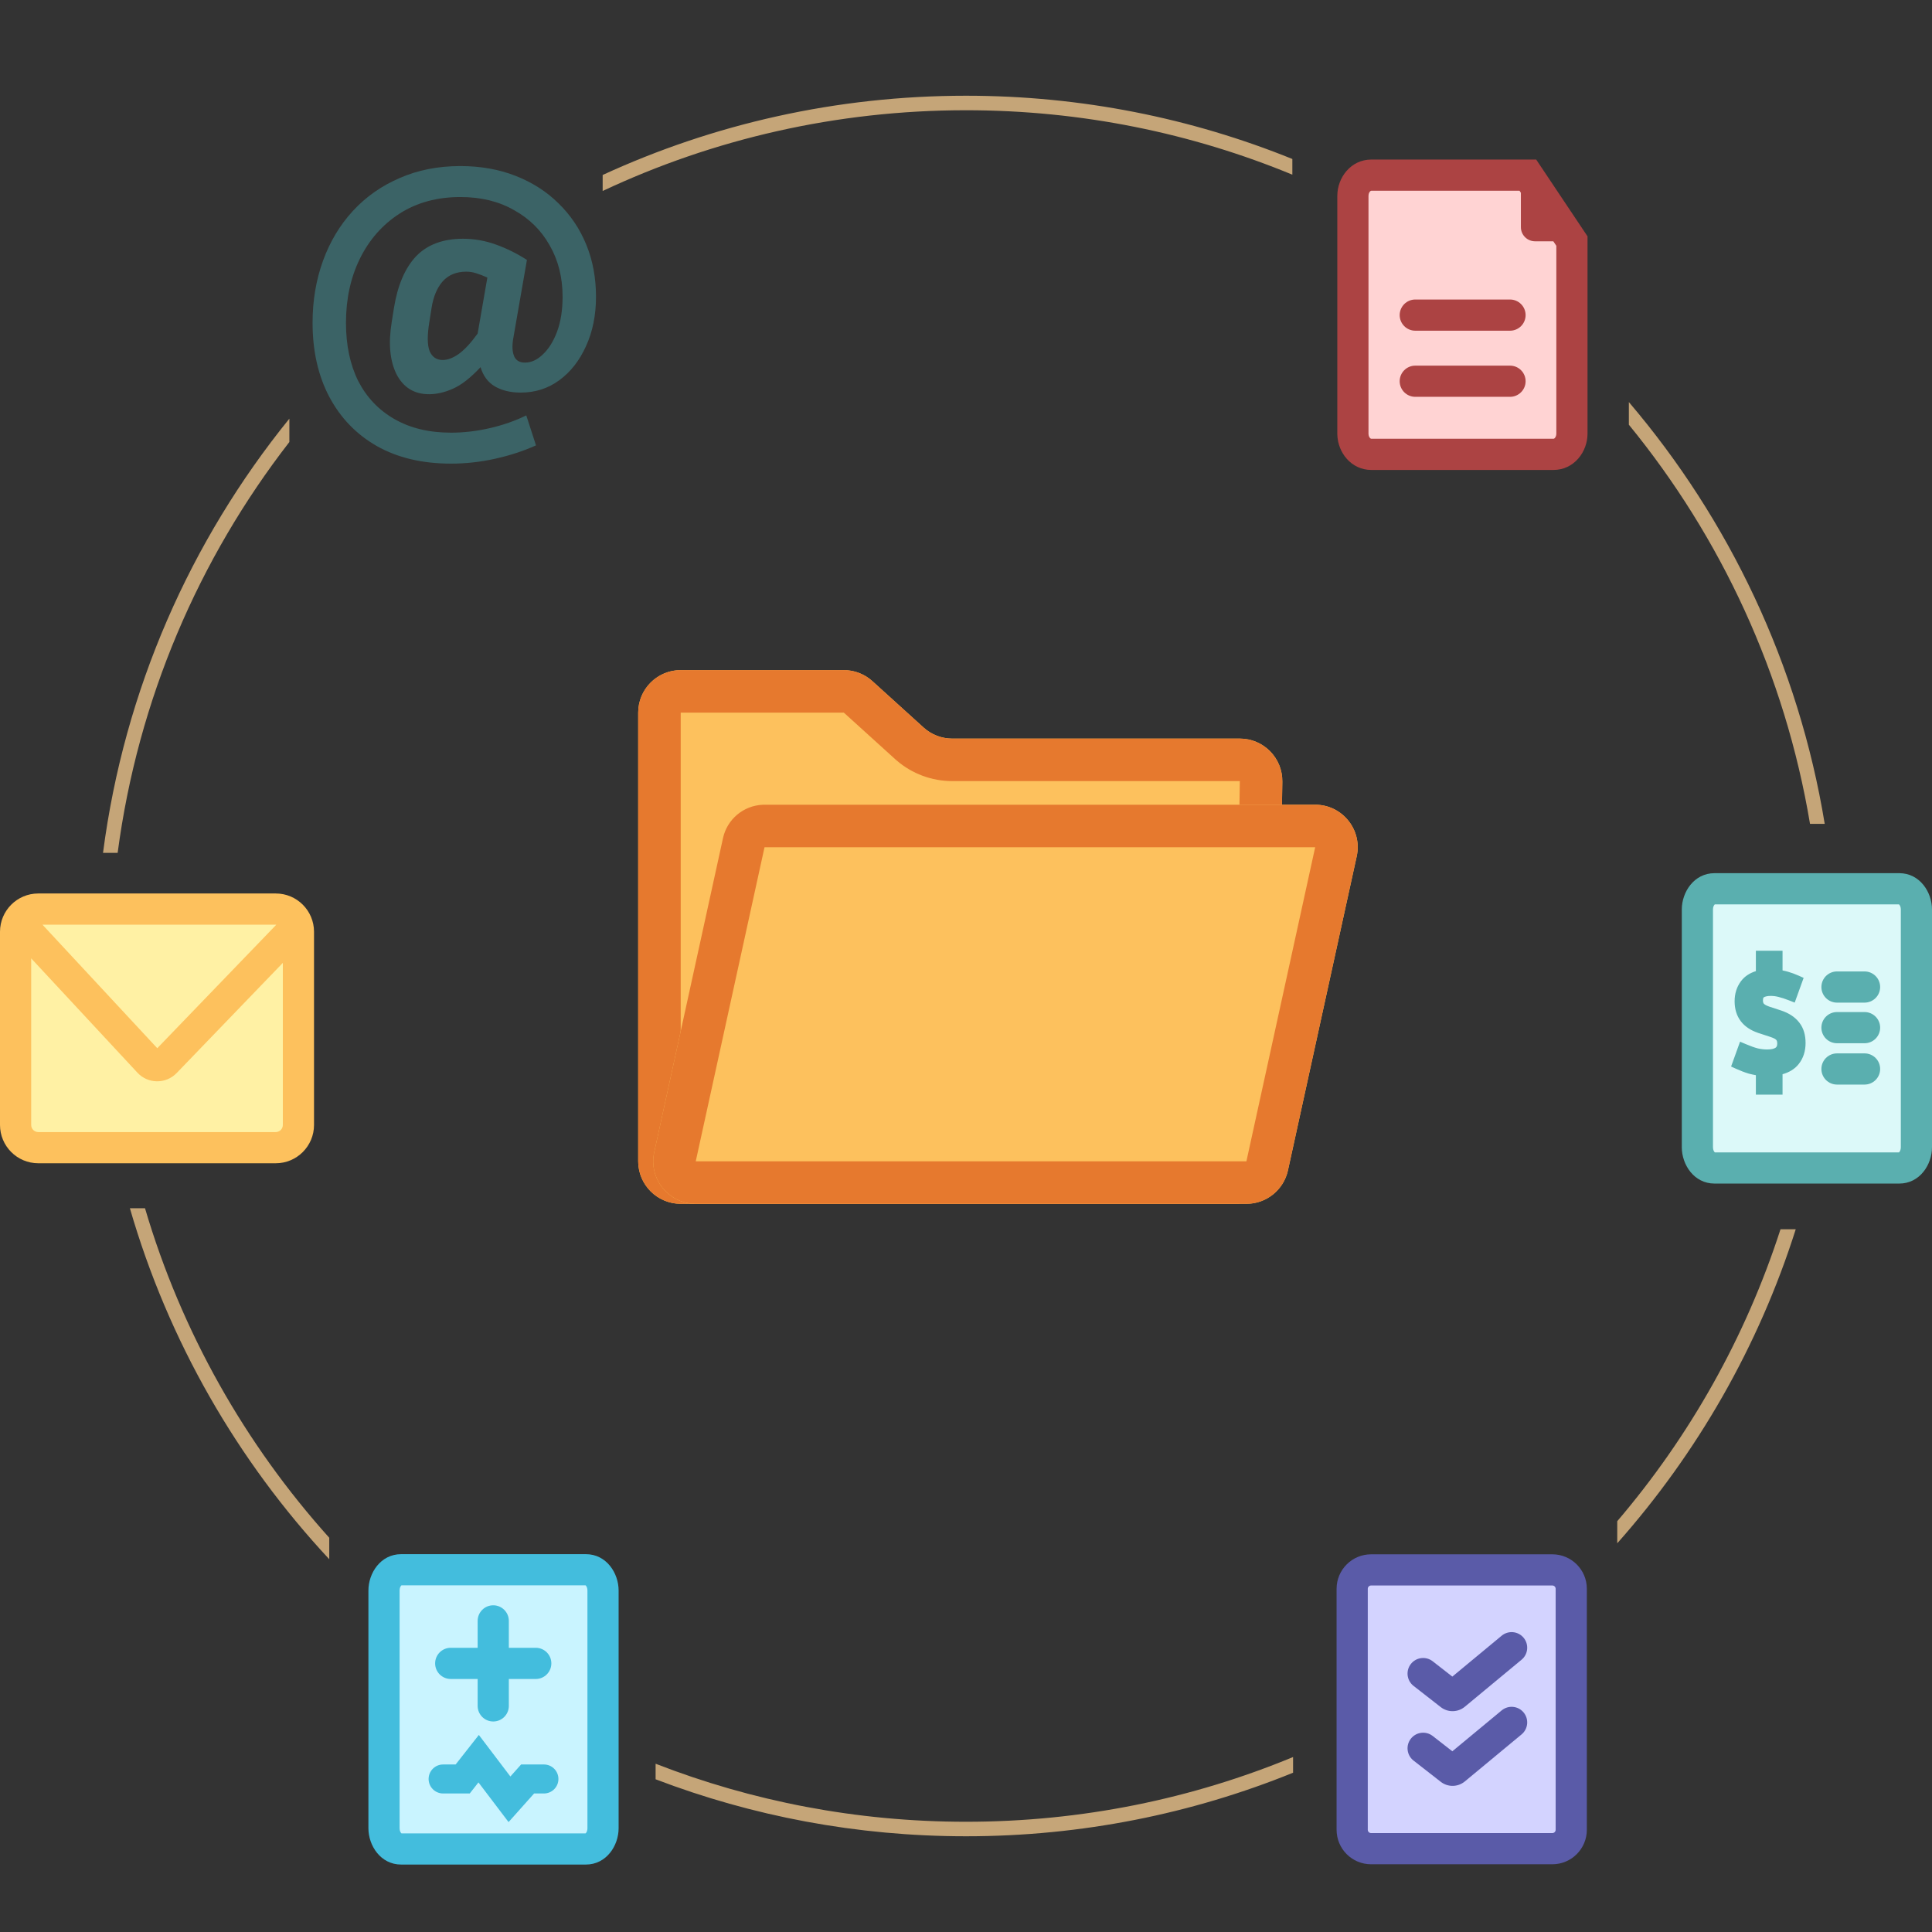
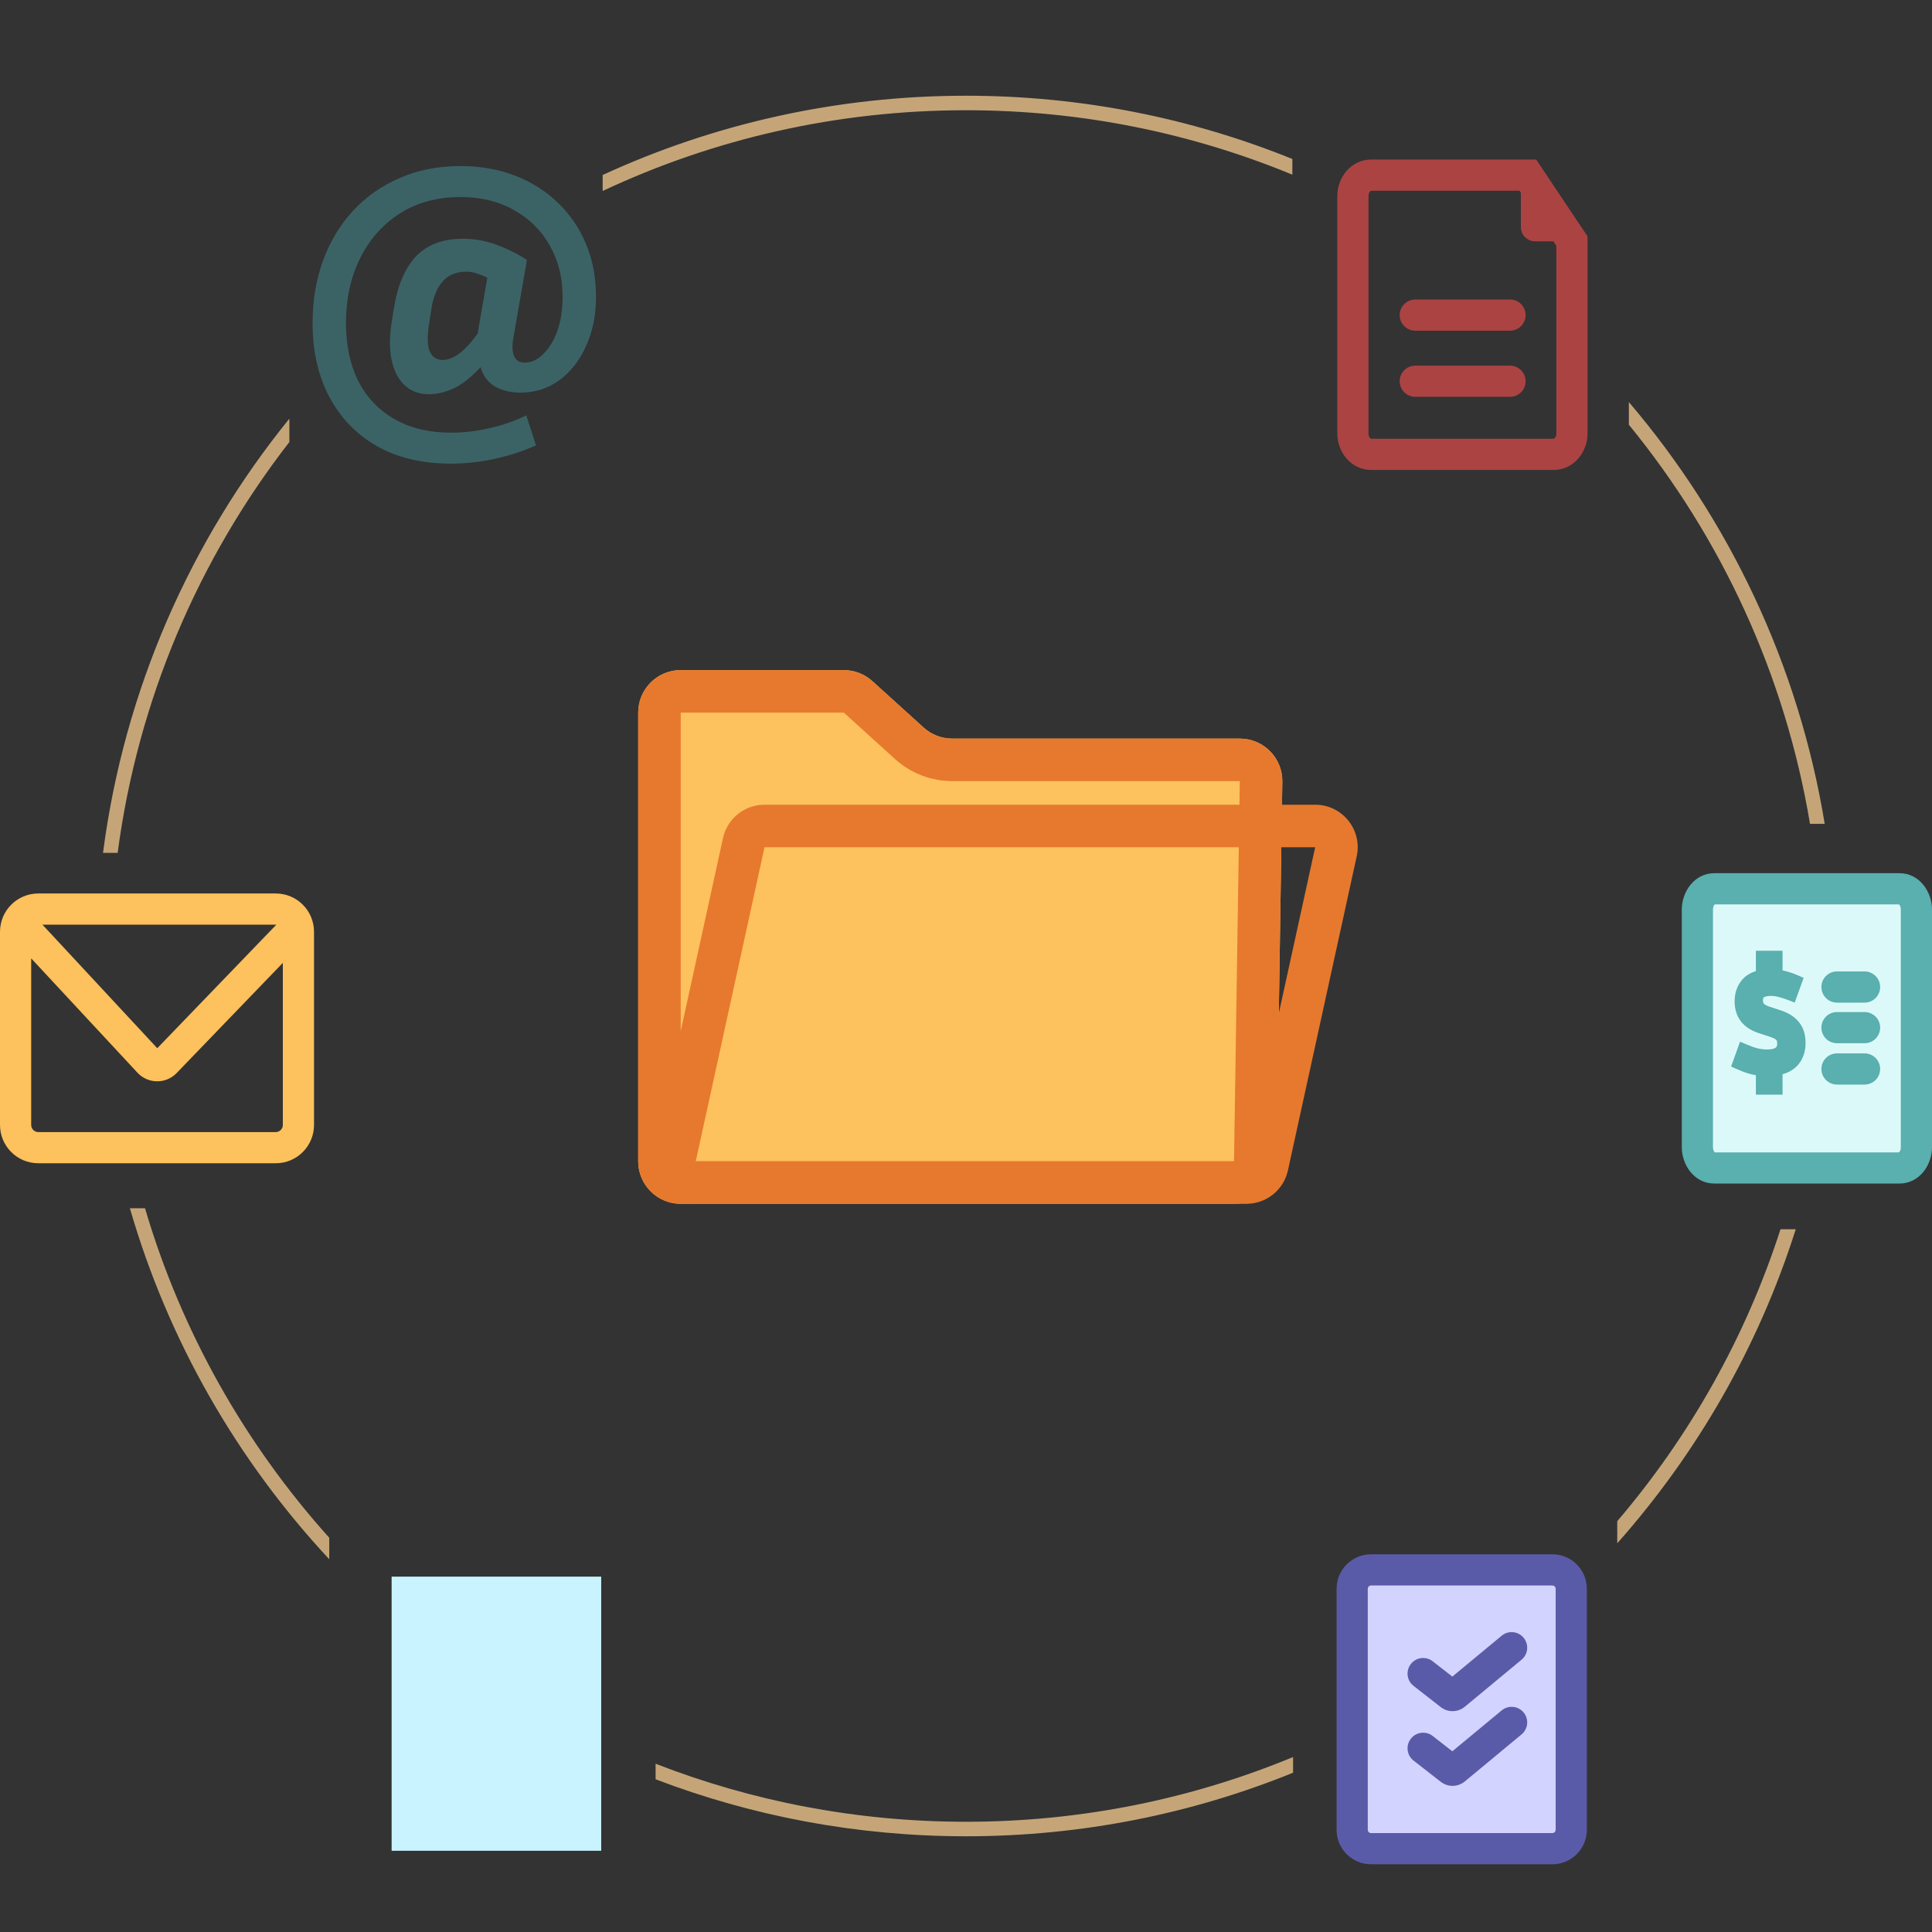
<svg xmlns="http://www.w3.org/2000/svg" width="2664" height="2664" viewBox="0 0 2664 2664" fill="none">
  <rect x="0" y="0" width="2664" height="2664" fill="#333333" stroke="none" />
  <path d="M1783 2444.37C1643.76 2500.87 1491.52 2532 1332 2532C1181.22 2532 1036.94 2504.19 904 2453.42V2431.98C1036.69 2483.65 1181.03 2512 1332 2512C1491.73 2512 1644.05 2480.26 1783 2422.74V2444.37ZM199.936 1666C250.234 1836.75 338.113 1991.4 454 2120.38V2150C327.477 2014.26 232.06 1849.14 179.097 1666H199.936ZM2476.12 1695C2424.79 1856.91 2340.06 2003.94 2230 2128.01V2097.54C2329.61 1980.81 2406.85 1844.42 2455.11 1695H2476.12ZM399 609.476C274.25 770.332 190.18 964.318 162.222 1176H142.049C171.275 950.868 262.896 745.322 399 577.277V609.476ZM2246 554.401C2384.23 716.717 2479.98 916.313 2516.07 1136H2495.79C2461.26 929.42 2373.05 741.019 2246 585.617V554.401ZM1332 132C1491.14 132 1643.04 162.976 1782 219.228V240.841C1643.32 183.587 1491.35 152 1332 152C1152.87 152 983.073 191.913 831 263.329V241.269C983.47 171.12 1153.17 132 1332 132Z" fill="#C5A578" />
-   <rect x="20" y="1250" width="396" height="336" fill="#FFF1A4" />
  <rect x="2352" y="1233" width="287" height="377" fill="#DCF9F9" />
  <path d="M880 982.613C880 950.239 906.243 924 938.621 924H1163.52C1178.07 924 1192.1 929.412 1202.88 939.181L1273.59 1003.25C1284.37 1013.02 1298.4 1018.43 1312.96 1018.43H1709.57C1742.29 1018.43 1768.68 1045.22 1768.17 1077.94L1760.19 1602.2C1759.71 1634.22 1733.61 1659.92 1701.58 1659.92H938.621C906.243 1659.92 880 1633.68 880 1601.3V982.613Z" fill="#FDC15D" />
  <path d="M880 1601.3V982.613C880 951.255 904.627 925.648 935.605 924.078L938.621 924H1163.52L1166.24 924.065C1179.81 924.697 1192.78 930.024 1202.88 939.181L1273.59 1003.25C1283.7 1012.41 1296.67 1017.73 1310.23 1018.37L1312.96 1018.43H1709.57C1742.29 1018.43 1768.68 1045.22 1768.18 1077.94L1760.19 1602.2L1760.07 1605.18C1758.13 1634.81 1734.22 1658.35 1704.56 1659.84L1701.57 1659.92V1601.3L1709.57 1077.04H1312.96C1284.77 1077.04 1257.55 1066.89 1236.27 1048.49L1234.22 1046.68L1163.52 982.613H938.621V1659.92L935.605 1659.84C905.63 1658.32 881.589 1634.29 880.072 1604.32L880 1601.3ZM1701.57 1601.3V1659.92H938.621V1601.3H1701.57Z" fill="#E6792E" />
-   <path d="M996.923 1155.68C1002.81 1128.78 1026.64 1109.61 1054.18 1109.61H1813.48C1850.91 1109.61 1878.75 1144.2 1870.75 1180.76L1775.92 1613.84C1770.02 1640.74 1746.2 1659.92 1718.65 1659.92H959.353C921.927 1659.92 894.089 1625.32 902.087 1588.77L996.923 1155.68Z" fill="#FDC15D" />
  <path d="M1815.23 1109.63C1851.77 1110.69 1878.63 1144.77 1870.75 1180.76L1775.91 1613.84L1775.31 1616.34C1768.75 1641.1 1746.82 1658.74 1721.22 1659.86L1718.65 1659.92V1601.3L1813.48 1168.22H1054.19L959.353 1601.3V1659.92L957.608 1659.89C921.647 1658.85 895.066 1625.82 901.742 1590.48L902.087 1588.77L996.923 1155.68C1002.63 1129.62 1025.17 1110.82 1051.61 1109.67L1054.19 1109.61H1813.48L1815.23 1109.63ZM1718.65 1601.3V1659.92H959.353V1601.3H1718.65Z" fill="#E6792E" />
  <path d="M380.212 1232C409.395 1232 433 1255.68 433 1284.83V1551.17C433 1580.32 409.395 1604 380.212 1604H52.788C23.605 1604 0 1580.32 0 1551.17V1284.83C0 1255.68 23.605 1232 52.788 1232H380.212ZM43 1551.17C43 1556.63 47.412 1561 52.788 1561H380.212C385.588 1561 390 1556.63 390 1551.17V1327.68L243.564 1479.62L243.558 1479.63C228.752 1494.98 204.06 1494.76 189.533 1479.13V1479.13L43 1321.46V1551.17ZM216.858 1445.37L381.015 1275.04C380.75 1275.01 380.482 1275 380.212 1275H58.527L216.858 1445.37Z" fill="#FDC15D" />
-   <path d="M1880 250H2117L2169 328V439L2163 619H1880V250Z" fill="#FFD3D3" />
  <path d="M2124.61 229.551L2159.52 281.778L2159.52 281.78L2185.38 320.455L2189 325.879V597.981C2189 623.188 2170.29 648 2142.11 648H1890.89C1863.15 648 1844.59 623.958 1844.01 599.163L1844 597.981V270.019C1844 244.812 1862.71 220 1890.89 220H2118.22L2124.61 229.551ZM1890.89 263C1890.68 263 1889.97 263.049 1888.99 264.149C1887.98 265.29 1887 267.303 1887 270.019V597.981L1887.01 598.482C1887.12 600.945 1888.04 602.781 1888.99 603.851C1889.97 604.952 1890.68 605 1890.89 605H2142.11C2142.32 605 2143.03 604.952 2144.01 603.851C2145.02 602.71 2146 600.697 2146 597.981V338.927L2141.85 332.726H2116.66C2105.87 332.725 2097.12 323.979 2097.12 313.188V265.806L2095.25 263H1890.89ZM2082.13 504.176C2094 504.176 2103.63 513.802 2103.63 525.676C2103.63 537.55 2094 547.176 2082.13 547.176H1951.5C1939.63 547.176 1930 537.55 1930 525.676C1930 513.802 1939.63 504.176 1951.5 504.176H2082.13ZM2082.13 413C2094 413 2103.63 422.626 2103.63 434.5C2103.63 446.374 2094 456 2082.13 456H1951.5C1939.63 456 1930 446.374 1930 434.5C1930 422.626 1939.63 413 1951.5 413H2082.13Z" fill="#AC4343" />
  <path d="M2618.81 1204C2647.33 1204 2664 1230.3 2664 1254.02V1581.98C2664 1605.7 2647.33 1632 2618.81 1632H2364.19C2335.67 1632 2319 1605.7 2319 1581.98V1254.02C2319 1230.3 2335.67 1204 2364.19 1204H2618.81ZM2364.57 1247C2364.44 1247.1 2364.24 1247.27 2363.98 1247.59C2363.06 1248.69 2362 1250.89 2362 1254.02V1581.98C2362 1585.11 2363.06 1587.31 2363.98 1588.41C2364.24 1588.73 2364.44 1588.9 2364.57 1589H2618.43C2618.56 1588.9 2618.76 1588.73 2619.02 1588.41C2619.94 1587.31 2621 1585.11 2621 1581.98V1254.02C2621 1250.89 2619.94 1248.69 2619.02 1247.59C2618.76 1247.27 2618.56 1247.1 2618.43 1247H2364.57ZM2457.92 1338.1C2460.4 1338.58 2462.88 1339.18 2465.34 1339.88H2465.34C2470.16 1341.25 2475.12 1343.08 2480.2 1345.34L2487 1348.37L2484.47 1355.37L2477.48 1374.73L2474.69 1382.47L2467.03 1379.46C2461.18 1377.16 2456.41 1375.61 2452.63 1374.73L2452.5 1374.7L2452.36 1374.66C2448.9 1373.72 2445.32 1373.25 2441.6 1373.25C2436.68 1373.25 2433.74 1374.17 2432.06 1375.22L2432.02 1375.25L2431.99 1375.27C2431.8 1375.38 2431.63 1375.52 2431.43 1375.96C2431.19 1376.51 2430.89 1377.6 2430.89 1379.53C2430.89 1381.81 2431.46 1383.16 2432.21 1384.11C2433.28 1385.15 2435.49 1386.56 2439.59 1387.98L2440.47 1388.28L2440.5 1388.29L2456 1393.36L2456.03 1393.37L2456.06 1393.38C2466.38 1396.85 2474.83 1402.14 2480.7 1409.64L2481.27 1410.37C2487.11 1417.93 2489.67 1427.45 2489.67 1438.19C2489.67 1449.24 2486.64 1459.09 2480.19 1467.22C2474.73 1474.12 2467.09 1478.64 2457.92 1481.23V1509.35H2421.13V1482.55C2418.07 1482.02 2414.96 1481.34 2411.8 1480.52L2411.69 1480.49L2411.58 1480.46C2405.97 1478.82 2400 1476.54 2393.68 1473.67L2386.97 1470.61L2389.48 1463.67L2396.46 1444.31L2399.34 1436.35L2407.12 1439.66C2413.92 1442.56 2419.46 1444.51 2423.81 1445.63C2428.28 1446.62 2432.57 1447.11 2436.69 1447.11C2443.25 1447.11 2446.71 1445.85 2448.38 1444.62C2449.59 1443.73 2450.61 1442.32 2450.61 1438.93C2450.61 1435.93 2449.86 1434.61 2449.28 1433.96L2449.2 1433.88L2449.13 1433.8C2448.49 1433.05 2446.25 1431.41 2440.7 1429.65L2440.66 1429.64L2440.62 1429.62L2425.15 1424.55L2424.18 1424.23C2414.25 1420.85 2406.1 1415.63 2400.43 1408.22C2394.53 1400.53 2391.83 1391.15 2391.83 1380.66C2391.83 1370.25 2394.67 1360.86 2400.62 1352.92C2405.65 1346.2 2412.68 1341.7 2421.13 1339.07V1311H2457.92V1338.1ZM2571 1452.5C2582.87 1452.5 2592.5 1462.13 2592.5 1474C2592.5 1485.87 2582.87 1495.5 2571 1495.5H2533C2521.13 1495.5 2511.5 1485.87 2511.5 1474C2511.5 1462.13 2521.13 1452.5 2533 1452.5H2571ZM2415.65 1473.24C2416.03 1473.33 2416.4 1473.42 2416.78 1473.5C2416.87 1473.53 2416.96 1473.55 2417.05 1473.57C2416.59 1473.46 2416.12 1473.35 2415.65 1473.24ZM2414.81 1473.03C2415 1473.08 2415.18 1473.12 2415.37 1473.17C2414.86 1473.04 2414.34 1472.91 2413.82 1472.77C2414.15 1472.86 2414.48 1472.95 2414.81 1473.03ZM2410.87 1471.86C2410.91 1471.88 2410.95 1471.89 2411 1471.9C2410.88 1471.86 2410.76 1471.83 2410.64 1471.79C2410.71 1471.81 2410.79 1471.84 2410.87 1471.86ZM2409.86 1471.53C2409.93 1471.55 2410 1471.57 2410.07 1471.6C2409.96 1471.56 2409.84 1471.52 2409.73 1471.48C2409.77 1471.5 2409.82 1471.51 2409.86 1471.53ZM2472.92 1463.44C2472.75 1463.64 2472.58 1463.82 2472.41 1464.01C2472.76 1463.63 2473.1 1463.25 2473.43 1462.85L2472.92 1463.44ZM2458.48 1441.36L2458.53 1440.89C2458.53 1440.83 2458.54 1440.77 2458.54 1440.71C2458.52 1440.93 2458.5 1441.15 2458.48 1441.36ZM2458.55 1440.59C2458.56 1440.37 2458.58 1440.15 2458.59 1439.93C2458.58 1440.15 2458.56 1440.37 2458.55 1440.59ZM2458.6 1438.12C2458.61 1438.39 2458.61 1438.66 2458.61 1438.93C2458.61 1438.39 2458.59 1437.85 2458.56 1437.33L2458.6 1438.12ZM2571 1395.5C2582.87 1395.5 2592.5 1405.13 2592.5 1417C2592.5 1428.87 2582.87 1438.5 2571 1438.5H2533C2521.13 1438.5 2511.5 1428.87 2511.5 1417C2511.5 1405.13 2521.13 1395.5 2533 1395.5H2571ZM2571 1339.5C2582.87 1339.5 2592.5 1349.13 2592.5 1361C2592.5 1372.87 2582.87 1382.5 2571 1382.5H2533C2521.13 1382.5 2511.5 1372.87 2511.5 1361C2511.5 1349.13 2521.13 1339.5 2533 1339.5H2571ZM2454.46 1366.94C2454.99 1367.06 2455.54 1367.2 2456.1 1367.35L2455.27 1367.13C2454.99 1367.07 2454.72 1367 2454.46 1366.94ZM2407.47 1357.13H2407.47C2407.57 1357.01 2407.67 1356.88 2407.77 1356.76C2407.67 1356.88 2407.57 1357.01 2407.47 1357.13ZM2407.99 1356.5C2407.91 1356.59 2407.84 1356.68 2407.77 1356.76C2407.84 1356.68 2407.91 1356.59 2407.99 1356.5ZM2409.61 1354.74C2409.46 1354.89 2409.31 1355.04 2409.16 1355.2C2409.31 1355.04 2409.46 1354.89 2409.61 1354.74ZM2409.92 1354.43C2409.83 1354.51 2409.75 1354.59 2409.67 1354.68C2409.75 1354.59 2409.83 1354.51 2409.92 1354.43ZM2410.53 1353.85C2410.49 1353.89 2410.45 1353.92 2410.42 1353.96C2410.48 1353.9 2410.54 1353.85 2410.6 1353.79C2410.57 1353.81 2410.55 1353.83 2410.53 1353.85Z" fill="#5AAFAF" />
  <path d="M739.082 614.124C721.795 621.914 703.015 628.055 682.744 632.549C662.474 637.043 642.203 639.29 621.932 639.29C582.285 639.29 548.153 631.201 519.535 615.023C491.216 598.845 469.306 576.076 453.805 546.716C438.602 517.656 431 483.802 431 445.155C431 414.597 435.77 386.135 445.309 359.772C454.848 333.408 468.56 310.489 486.446 291.016C504.332 271.542 525.795 256.413 550.836 245.627C575.876 234.542 603.897 229 634.9 229C662.623 229 687.961 233.494 710.915 242.482C733.865 251.47 753.542 264.052 769.936 280.23C786.63 296.408 799.449 315.432 808.392 337.302C817.335 359.173 821.809 383.139 821.809 409.204C821.809 434.669 817.185 457.438 807.942 477.511C798.999 497.284 786.78 512.863 771.278 524.247C755.776 535.631 738.04 541.324 718.069 541.324C704.058 541.324 692.135 538.478 682.297 532.785C672.758 527.093 666.2 518.255 662.623 506.271C648.91 520.951 636.241 530.838 624.615 535.931C613.287 541.024 602.257 543.57 591.526 543.57C571.255 543.57 556.351 534.433 546.811 516.158C537.57 497.583 535.334 473.616 540.104 444.256L543.234 424.483C548.302 393.326 558.437 369.658 573.64 353.48C589.141 337.302 610.754 329.213 638.477 329.213C653.977 329.213 669.18 331.91 684.086 337.302C698.991 342.695 713.15 349.735 726.563 358.423L707.784 466.276C705.996 476.162 706.294 484.252 708.679 490.543C711.063 496.835 716.131 499.98 723.882 499.98C732.53 499.98 740.724 496.235 748.475 488.745C756.525 481.255 763.084 470.77 768.152 457.288C773.219 443.507 775.753 427.479 775.753 409.204C775.753 382.54 769.787 358.872 757.867 338.201C746.24 317.529 729.846 301.351 708.679 289.667C687.812 277.684 663.219 271.692 634.9 271.692C602.705 271.692 574.683 279.331 550.836 294.611C527.286 309.89 509.102 330.561 496.284 356.626C483.465 382.69 477.057 412.2 477.057 445.155C477.057 476.013 482.72 502.826 494.048 525.595C505.674 548.064 522.218 565.441 543.681 577.723C565.443 590.306 591.526 596.598 621.932 596.598C639.52 596.598 657.405 594.501 675.59 590.306C693.774 586.112 710.467 580.271 725.671 572.78L739.082 614.124ZM591.973 444.256C588.992 462.531 589.141 475.863 592.42 484.252C595.997 492.34 601.96 496.385 610.306 496.385C617.163 496.385 624.466 493.688 632.217 488.296C640.265 482.604 649.059 473.167 658.598 459.985L672.013 382.69C666.647 380.293 661.579 378.346 656.81 376.848C652.338 375.35 647.717 374.601 642.948 374.601C629.235 374.601 618.355 379.095 610.306 388.083C602.556 397.07 597.488 409.204 595.103 424.483L591.973 444.256Z" fill="#3B6366" />
  <rect x="540" y="2174" width="289" height="378" fill="#C9F4FF" />
-   <path d="M807.813 2143C836.333 2143 853 2169.3 853 2193.02V2520.98C853 2544.7 836.333 2571 807.813 2571H553.187C524.667 2571 508 2544.7 508 2520.98V2193.02C508 2169.3 524.667 2143 553.187 2143H807.813ZM553.568 2186C553.441 2186.1 553.239 2186.27 552.977 2186.59C552.064 2187.69 551 2189.89 551 2193.02V2520.98C551 2524.11 552.064 2526.31 552.977 2527.41C553.239 2527.73 553.441 2527.9 553.568 2528H807.433C807.56 2527.9 807.761 2527.73 808.023 2527.41C808.936 2526.31 810 2524.11 810 2520.98V2193.02C810 2189.89 808.936 2187.69 808.023 2186.59C807.761 2186.27 807.56 2186.1 807.433 2186H553.568ZM675.932 2412.91L703.752 2449.57L712.581 2439.68L718.545 2433H750C761.046 2433 770 2441.95 770 2453C770 2464.05 761.046 2473 750 2473H736.455L717.419 2494.32L701.247 2512.43L686.568 2493.09L659.725 2457.72L653.727 2465.36L647.721 2473H611C599.954 2473 591 2464.05 591 2453C591 2441.95 599.954 2433 611 2433H628.279L644.273 2412.64L660.274 2392.28L675.932 2412.91ZM680.121 2213.5C691.995 2213.5 701.621 2223.13 701.621 2235V2272.11H738.742L739.297 2272.12C750.915 2272.41 760.242 2281.92 760.242 2293.61C760.242 2305.3 750.914 2314.81 739.297 2315.11L738.742 2315.11H701.621V2352.23C701.621 2364.1 691.995 2373.73 680.121 2373.73C668.247 2373.73 658.621 2364.1 658.621 2352.23V2315.11H621.5C609.626 2315.11 600 2305.49 600 2293.61C600 2281.74 609.626 2272.11 621.5 2272.11H658.621V2235C658.621 2223.13 668.247 2213.5 680.121 2213.5Z" fill="#43BDDD" />
  <rect x="1873.34" y="2176" width="287" height="364" fill="#D3D3FF" />
  <path d="M2140.51 2143.21C2166.77 2143.21 2188.07 2164.5 2188.07 2190.76V2523.05C2188.07 2549.32 2166.77 2570.6 2140.51 2570.6H1890.55C1864.29 2570.6 1843 2549.32 1843 2523.05V2190.76C1843 2164.5 1864.29 2143.21 1890.55 2143.21L2140.51 2143.21ZM1890.55 2186.21C1888.04 2186.21 1886 2188.25 1886 2190.76V2523.05C1886 2525.56 1888.04 2527.6 1890.55 2527.6H2140.51C2143.03 2527.6 2145.07 2525.56 2145.07 2523.05V2190.76C2145.07 2188.25 2143.03 2186.21 2140.51 2186.21H1890.55ZM2070.62 2358.45C2079.76 2350.87 2093.32 2352.14 2100.89 2361.28C2108.47 2370.42 2107.2 2383.98 2098.06 2391.55L2019.8 2456.41L2019.79 2456.42L2019.79 2456.42C2010.23 2464.33 1996.43 2464.56 1986.62 2456.89V2456.89L1949.12 2427.64L1948.68 2427.29C1939.7 2419.92 1938.2 2406.68 1945.39 2397.47C1952.58 2388.25 1965.78 2386.49 1975.12 2393.4L1975.56 2393.73L2002.6 2414.82L2070.62 2358.45ZM2013.08 2423L2013.09 2423L2013.08 2422.99L2013.08 2423ZM2070.62 2255.45C2079.76 2247.87 2093.32 2249.14 2100.89 2258.28C2108.47 2267.42 2107.2 2280.98 2098.06 2288.55L2019.8 2353.41L2019.79 2353.42L2019.79 2353.42C2010.23 2361.33 1996.45 2361.55 1986.65 2353.92L1986.64 2353.91L1986.63 2353.91L1949.12 2324.64L1948.68 2324.29C1939.7 2316.92 1938.2 2303.68 1945.39 2294.46C1952.58 2285.25 1965.78 2283.49 1975.12 2290.4L1975.56 2290.74L2002.6 2311.82L2070.62 2255.45Z" fill="#5A5BA8" />
</svg>